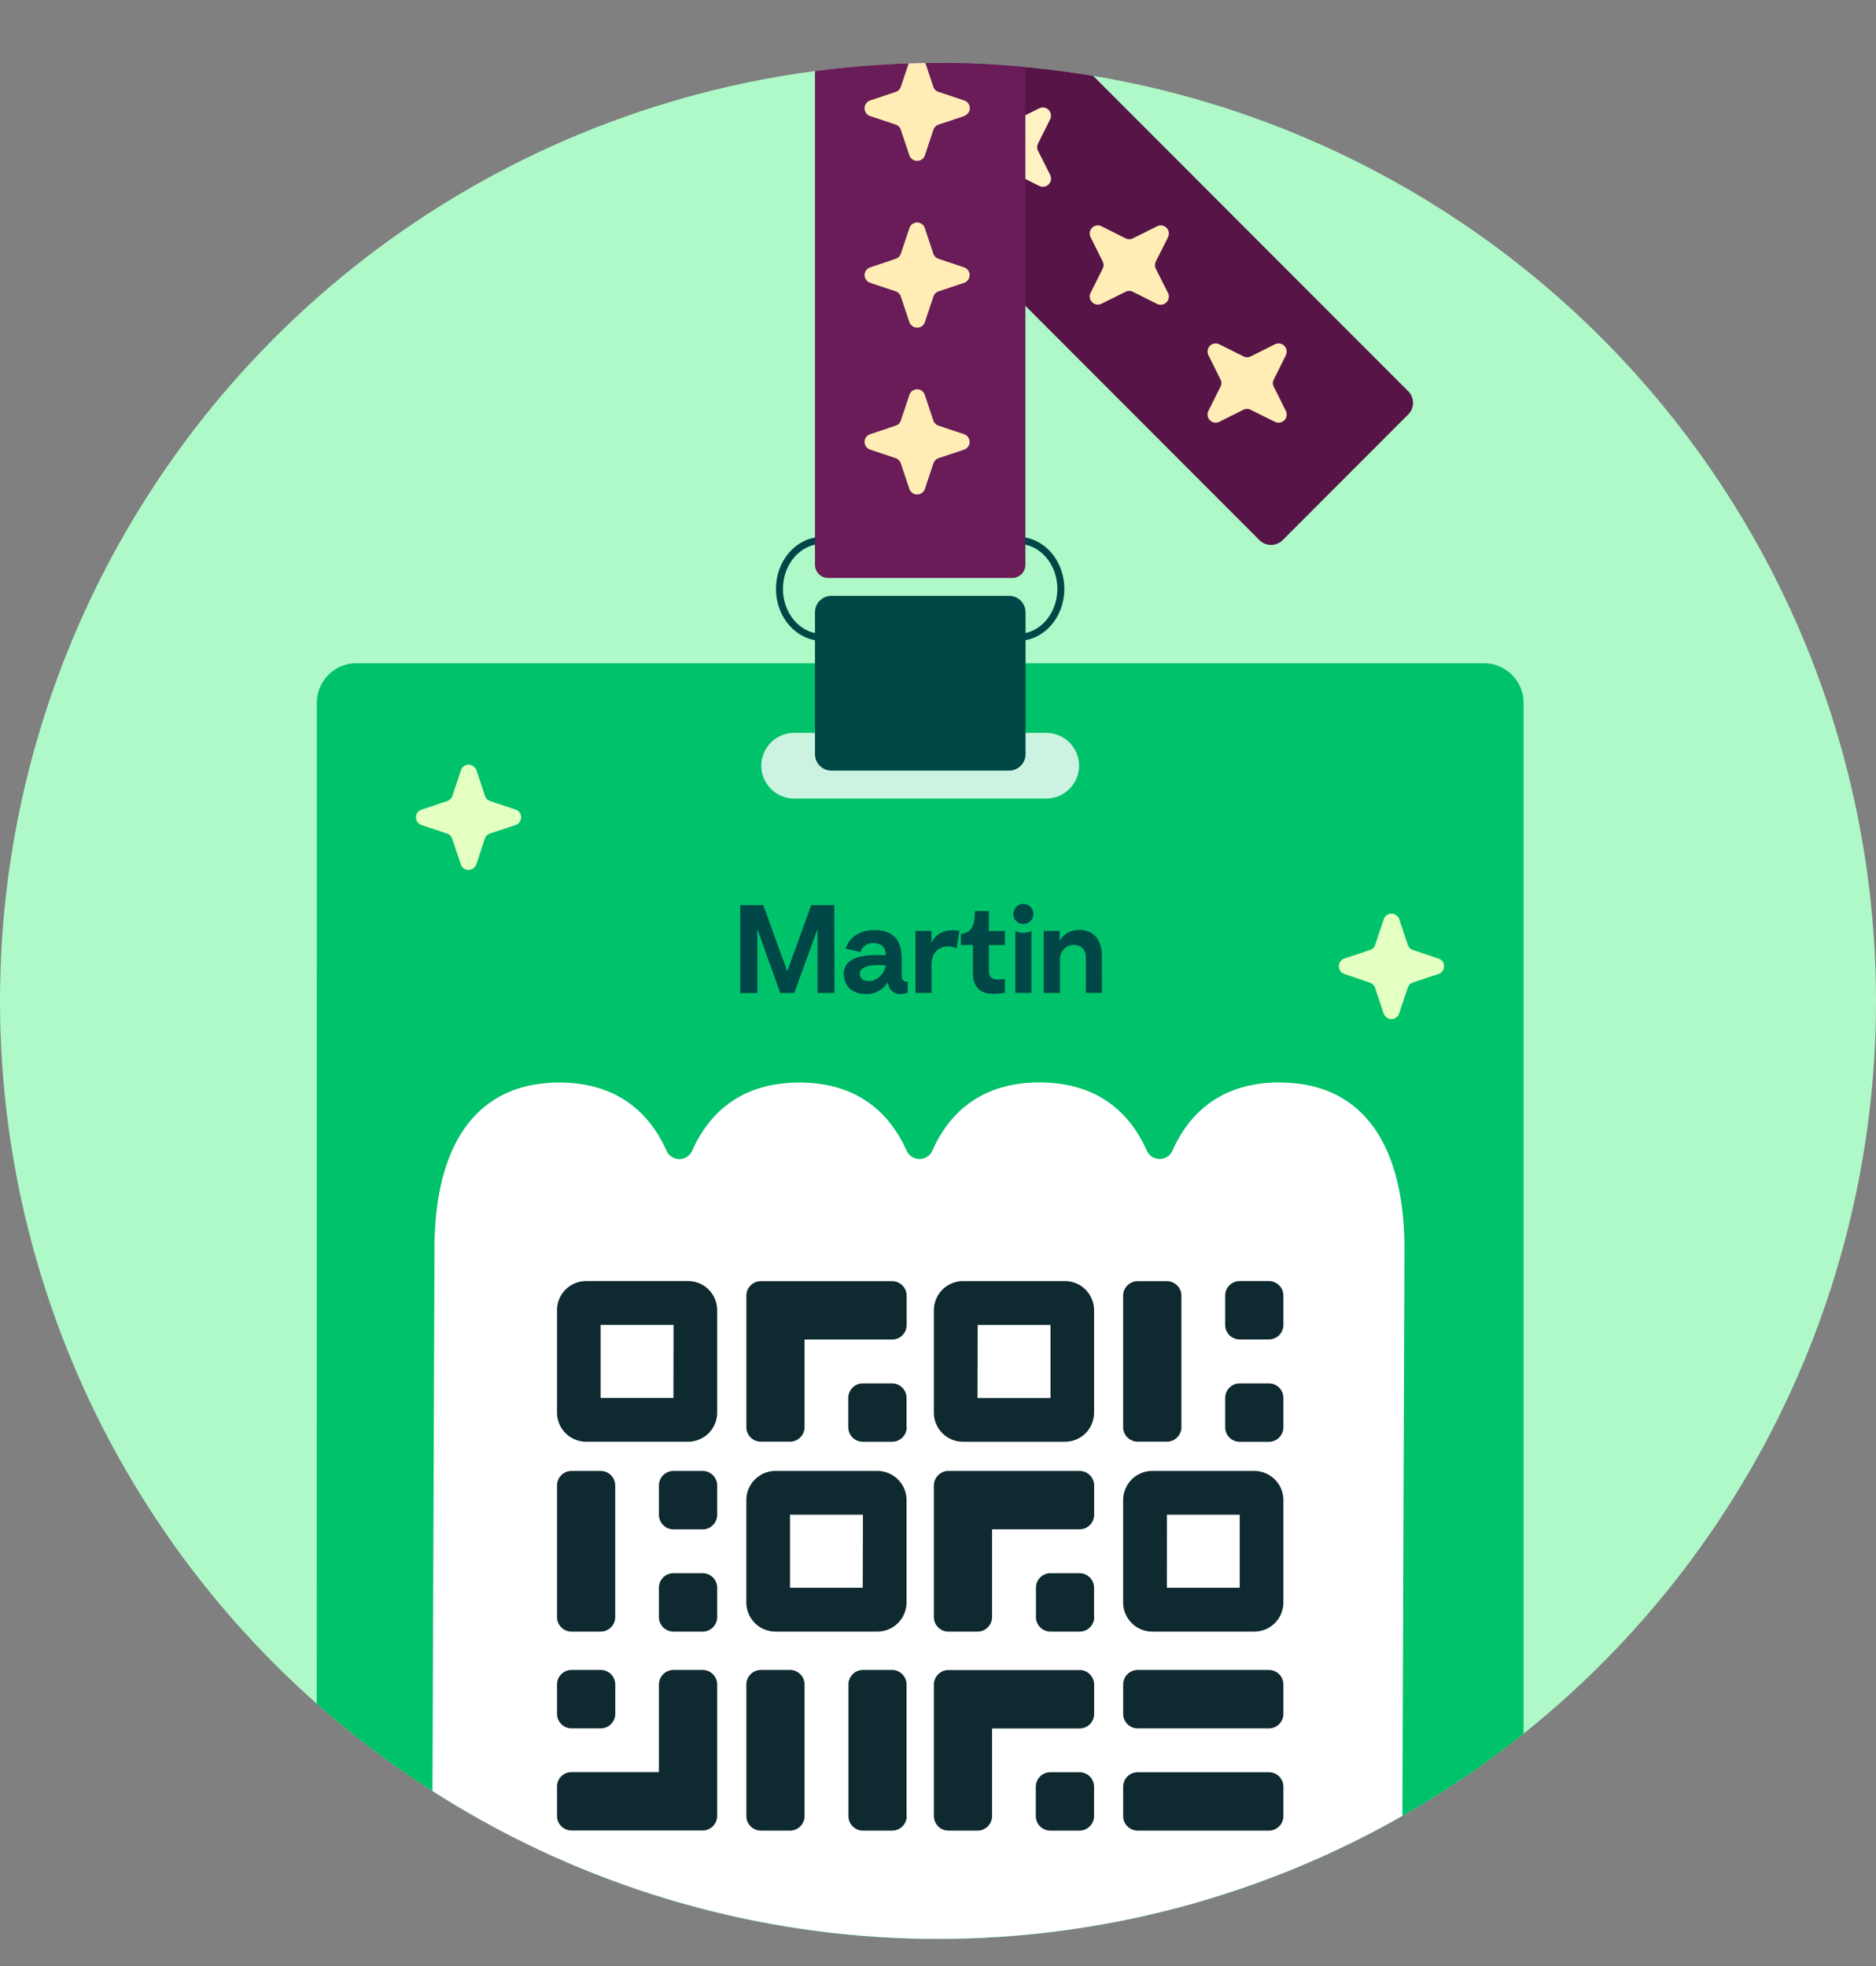
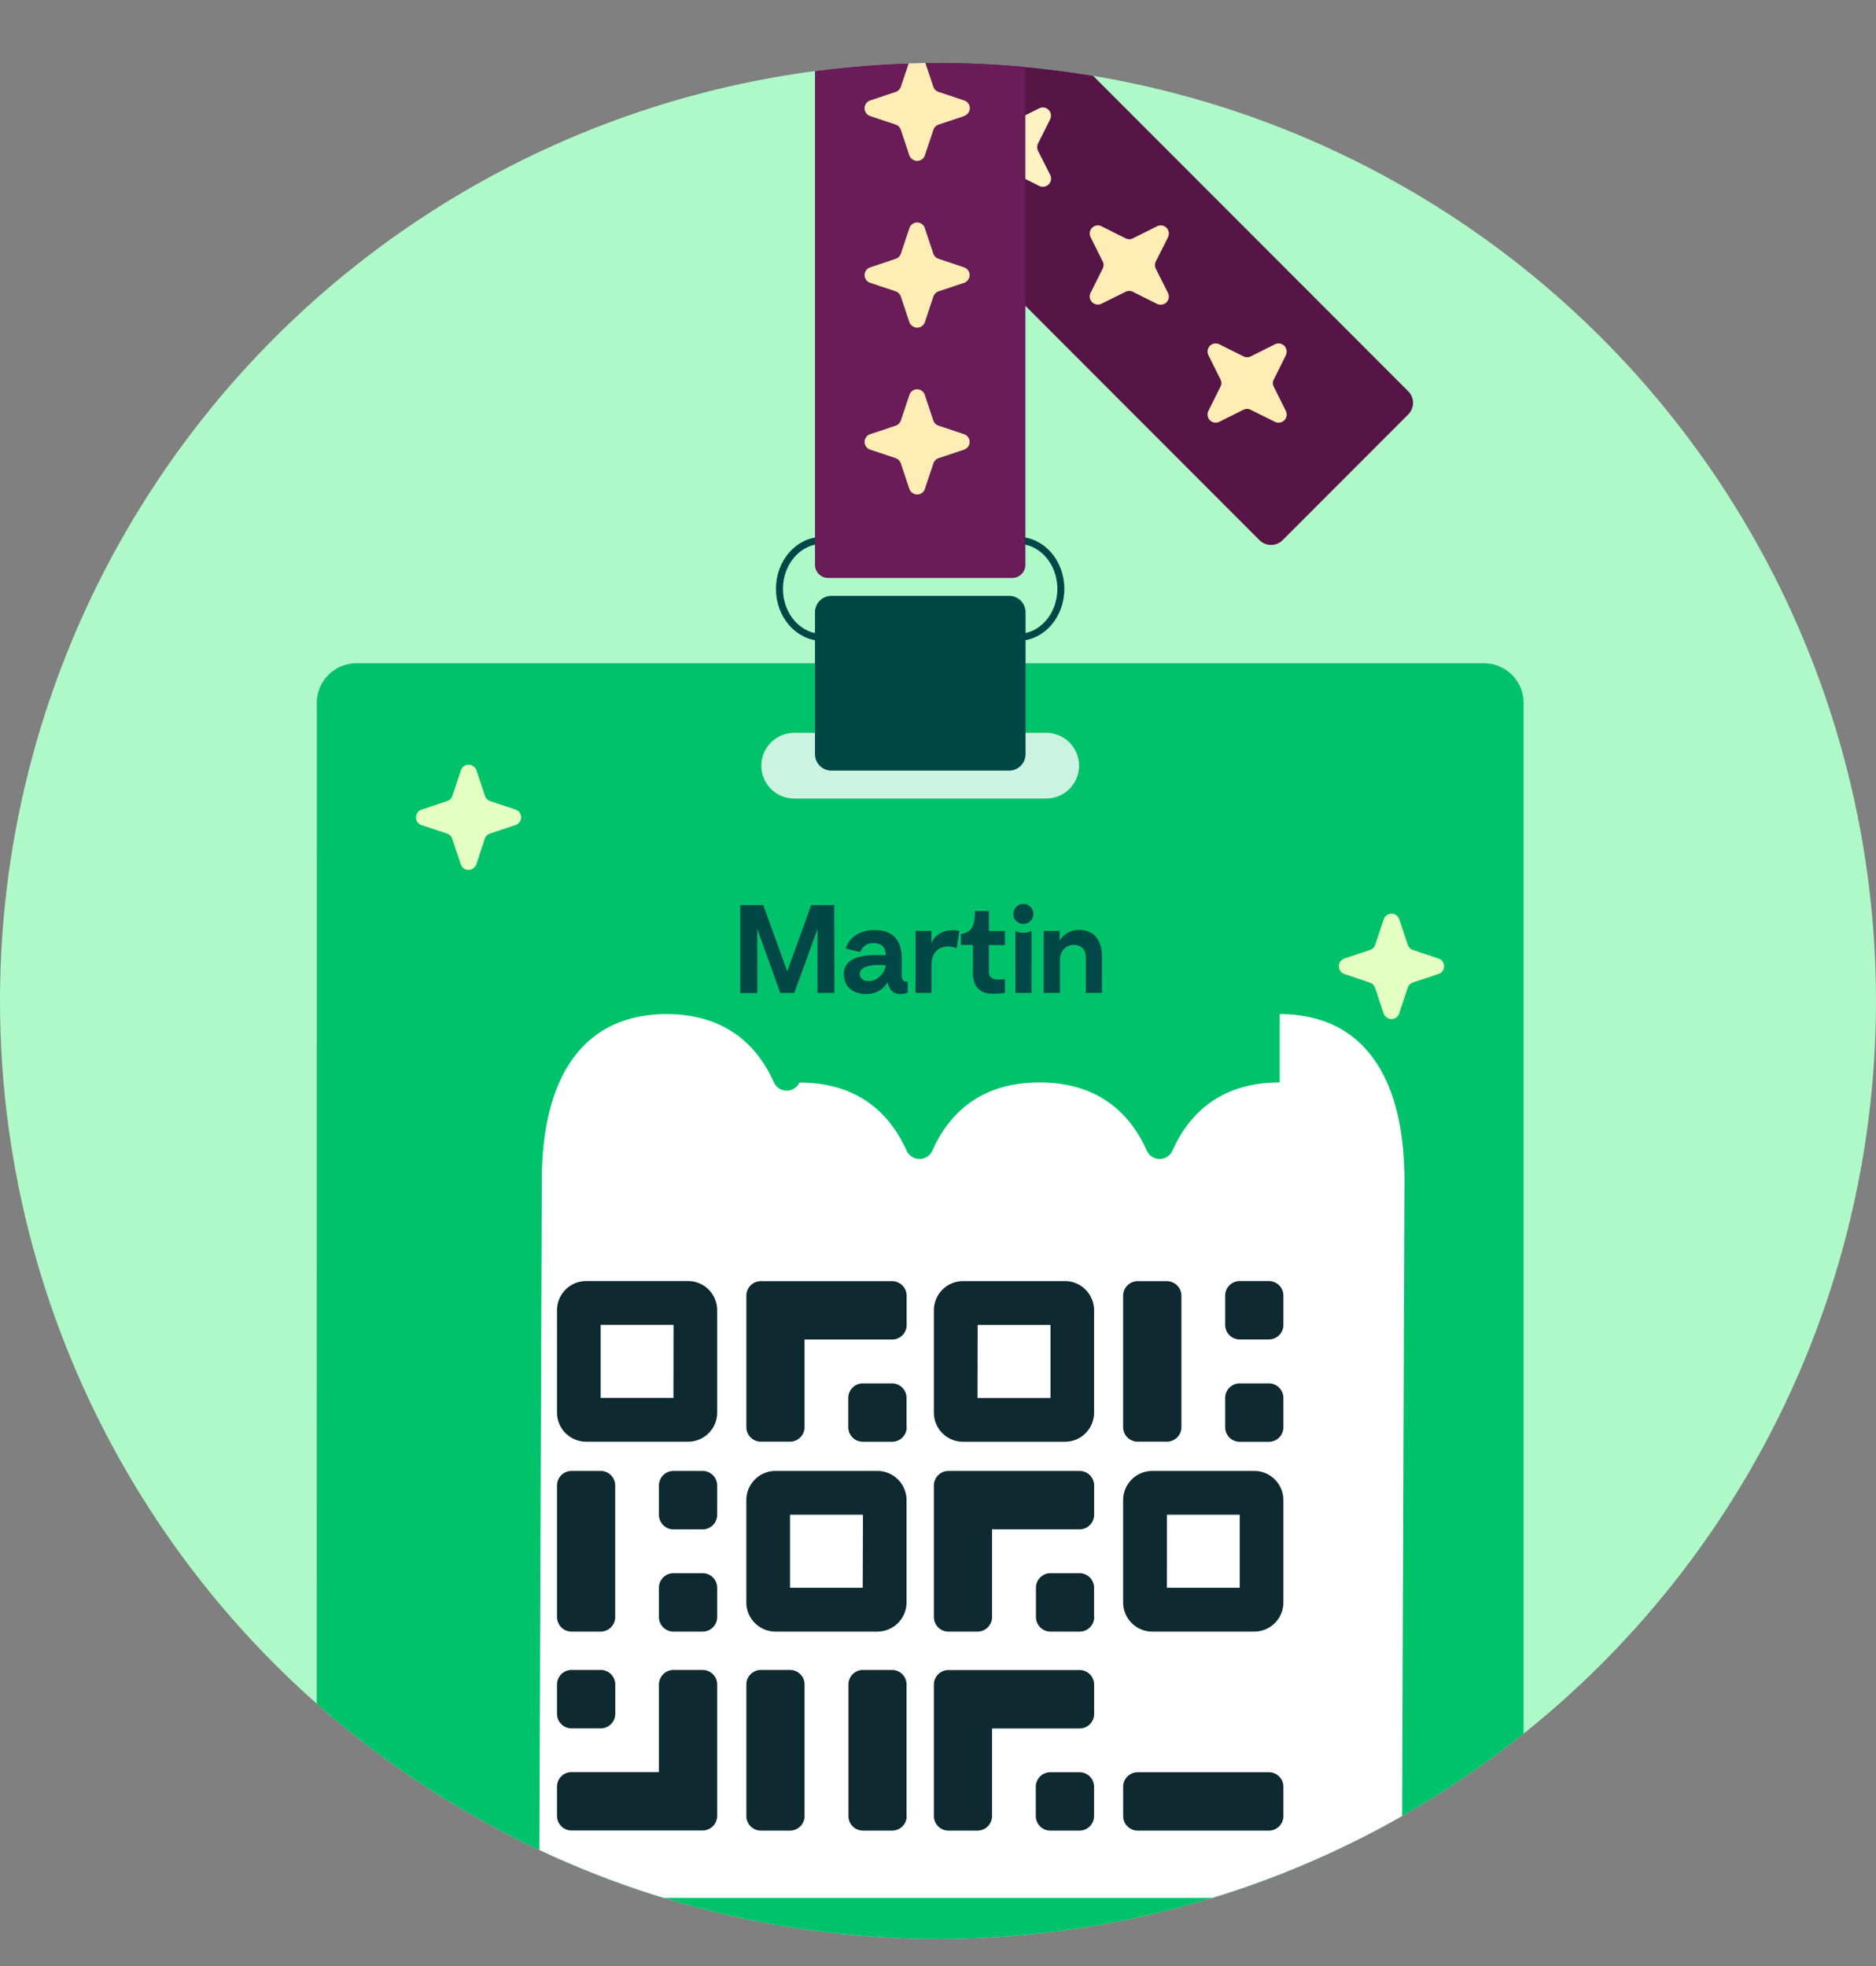
<svg xmlns="http://www.w3.org/2000/svg" id="Layer_1" data-name="Layer 1" viewBox="0 0 600 628.88">
  <rect x="0" y="0" width="600" height="628.88" fill="#808080" stroke="none" />
  <defs>
    <clipPath id="clip-path" transform="translate(0 20.13)">
      <circle cx="300" cy="300" r="300" style="fill: none" />
    </clipPath>
  </defs>
  <g style="clip-path: url(#clip-path)">
    <path d="M300,600c165.69,0,300-134.31,300-300S465.69,0,300,0,0,134.31,0,300,134.31,600,300,600" transform="translate(0 20.13)" style="fill: #aff8c8" />
    <path d="M101.33,204.74A12.69,12.69,0,0,1,114,192H474.59a12.71,12.71,0,0,1,12.7,12.7V596.05a12.71,12.71,0,0,1-12.7,12.7H114a12.69,12.69,0,0,1-12.7-12.7Z" transform="translate(0 20.13)" style="fill: #00c26b" />
-     <path d="M409.29,326.07c-16.68,0-28.1,7.85-34.33,21.89a4.51,4.51,0,0,1-1.65,1.89,4.5,4.5,0,0,1-6.5-1.89c-6.2-14-17.65-21.89-34.33-21.89s-28.1,7.85-34.31,21.89a4.49,4.49,0,0,1-4.09,2.6,4.37,4.37,0,0,1-2.4-.71A4.47,4.47,0,0,1,290,348c-6.23-14-17.65-21.89-34.33-21.89s-28.1,7.85-34.33,21.89a4.46,4.46,0,0,1-6.47,1.89,4.34,4.34,0,0,1-1.66-1.89c-6.23-14-17.68-21.89-34.33-21.89-26.61,0-39.92,20-39.92,53.29l-.83,224.9a4.47,4.47,0,0,0,4.46,4.49H443.87a4.47,4.47,0,0,0,4.49-4.49l.83-224.9c0-33.31-13.29-53.29-39.9-53.29" transform="translate(0 20.13)" style="fill: #fff" />
+     <path d="M409.29,326.07c-16.68,0-28.1,7.85-34.33,21.89a4.51,4.51,0,0,1-1.65,1.89,4.5,4.5,0,0,1-6.5-1.89c-6.2-14-17.65-21.89-34.33-21.89s-28.1,7.85-34.31,21.89a4.49,4.49,0,0,1-4.09,2.6,4.37,4.37,0,0,1-2.4-.71A4.47,4.47,0,0,1,290,348c-6.23-14-17.65-21.89-34.33-21.89a4.46,4.46,0,0,1-6.47,1.89,4.34,4.34,0,0,1-1.66-1.89c-6.23-14-17.68-21.89-34.33-21.89-26.61,0-39.92,20-39.92,53.29l-.83,224.9a4.47,4.47,0,0,0,4.46,4.49H443.87a4.47,4.47,0,0,0,4.49-4.49l.83-224.9c0-33.31-13.29-53.29-39.9-53.29" transform="translate(0 20.13)" style="fill: #fff" />
    <path d="M254,214.27h80.61a10.48,10.48,0,0,1,0,21H254a10.48,10.48,0,0,1,0-21" transform="translate(0 20.13)" style="fill: #ccf3e1" />
    <path d="M262.94,152.72h62.71c7.53,0,13.64,6.94,13.64,15.5s-6.11,15.49-13.64,15.49H262.94c-7.53,0-13.65-6.94-13.65-15.49S255.41,152.72,262.94,152.72Z" transform="translate(0 20.13)" style="fill: none;stroke: #004747;stroke-width: 2.233px" />
    <path d="M345,277.3a6.94,6.94,0,0,0-6.07,3.43v-3.11h-5.13v19.82H339V286.89c0-3.12,2.22-4.8,4.23-4.8,2.19,0,4.06,1,4.06,4.16v11.19h5.14V285.93c0-6-3-8.63-7.36-8.63m-20.32,20.14h5.14V277.62a5.8,5.8,0,0,1-5.14,0Zm-.64-25.26a3.13,3.13,0,0,0,3.21,3.2,3.2,3.2,0,1,0-3.21-3.2m-16.79,9.91h3.85v8.64c0,6,3.34,7,6.79,7a25.89,25.89,0,0,0,3.45-.32V293c-1.82.23-5.13.71-5.13-2.4v-8.48h5.13v-4.47h-5.13v-6.39h-4.47c0,4.59-.93,6.83-4.49,7.35Zm-9.41-.35v-4.12h-5.11v19.82h5.11v-9c0-5.28,4.25-6.83,8.07-5.28l.89-5.55c-3.64-.76-7.78.44-9,4.12M275,291.25c0-2.48,4.36-3,8.32-2.6-.4,2.56-2.73,4.83-5,5-2.11.12-3.32-.72-3.32-2.35m-5.1.24c0,3.55,2.54,6.27,7.11,6.27a7.72,7.72,0,0,0,6.9-3.83c.37,2.35,1.79,3.83,4,3.83a5.81,5.81,0,0,0,2.4-.48v-3.52c-.64.24-1.92-.08-1.92-2v-5.36c0-7.35-4.28-9.11-8.72-9.11-5.11,0-8.31,2.8-9.17,5.95l4.71,1.08a4,4,0,0,1,4.14-2.83c2.89,0,3.93,1.51,3.93,3.87-7.83-.48-13.42.84-13.42,6.12m-3.05-22.18h-7.35l-7.68,21.18-7.67-21.18h-7.35v28.13h5.45V277l7.35,20.46h4.47L261.46,277v20.46h5.43Z" transform="translate(0 20.13)" style="fill: #004747" />
    <path d="M359.21,459.67v32.7a9.34,9.34,0,0,0,9.34,9.35h32.59a9.34,9.34,0,0,0,9.33-9.35v-32.7a9.34,9.34,0,0,0-9.33-9.34H368.55a9.34,9.34,0,0,0-9.34,9.34m14,4.67h23.29V487.7H373.2Z" transform="translate(0 20.13)" style="fill: #0f2930" />
    <path d="M298.68,398.94v32.7A9.32,9.32,0,0,0,308,441h32.62a9.25,9.25,0,0,0,6.57-2.73,9.41,9.41,0,0,0,2.73-6.61v-32.7a9.39,9.39,0,0,0-2.73-6.61,9.26,9.26,0,0,0-6.57-2.74H308a9.34,9.34,0,0,0-9.31,9.35m14,4.67h23.29V427H312.64Z" transform="translate(0 20.13)" style="fill: #0f2930" />
    <path d="M410.47,436.31V427a4.66,4.66,0,0,0-4.65-4.67h-9.33a4.66,4.66,0,0,0-4.65,4.67v9.34a4.67,4.67,0,0,0,4.65,4.68h9.33a4.67,4.67,0,0,0,4.65-4.68" transform="translate(0 20.13)" style="fill: #0f2930" />
    <path d="M317.29,497.05V469h28a4.66,4.66,0,0,0,4.65-4.68V455a4.66,4.66,0,0,0-4.65-4.67H303.33a4.68,4.68,0,0,0-4.65,4.67v42.05a4.63,4.63,0,0,0,1.37,3.3,4.57,4.57,0,0,0,3.28,1.37h9.31a4.61,4.61,0,0,0,3.29-1.37,4.66,4.66,0,0,0,1.36-3.3" transform="translate(0 20.13)" style="fill: #0f2930" />
    <path d="M410.47,403.61v-9.34a4.66,4.66,0,0,0-4.65-4.67h-9.33a4.66,4.66,0,0,0-4.65,4.67v9.34a4.66,4.66,0,0,0,4.65,4.67h9.33a4.66,4.66,0,0,0,4.65-4.67" transform="translate(0 20.13)" style="fill: #0f2930" />
    <path d="M349.91,497.05V487.7a4.66,4.66,0,0,0-4.65-4.67H336a4.66,4.66,0,0,0-4.67,4.67v9.35a4.66,4.66,0,0,0,4.67,4.67h9.31a4.66,4.66,0,0,0,4.65-4.67" transform="translate(0 20.13)" style="fill: #0f2930" />
    <path d="M377.85,436.31v-42a4.67,4.67,0,0,0-4.65-4.68h-9.31a4.68,4.68,0,0,0-4.68,4.68v42a4.67,4.67,0,0,0,4.68,4.67h9.31a4.66,4.66,0,0,0,4.65-4.67" transform="translate(0 20.13)" style="fill: #0f2930" />
    <path d="M317.29,560.7v-28h28a4.66,4.66,0,0,0,4.65-4.67v-9.35a4.66,4.66,0,0,0-4.65-4.67H303.33a4.68,4.68,0,0,0-4.65,4.67V560.7a4.68,4.68,0,0,0,4.65,4.67h9.31a4.66,4.66,0,0,0,4.65-4.67" transform="translate(0 20.13)" style="fill: #0f2930" />
    <path d="M349.91,560.7v-9.34a4.66,4.66,0,0,0-4.65-4.67h-9.33a4.66,4.66,0,0,0-4.65,4.67v9.34a4.66,4.66,0,0,0,4.65,4.67h9.33a4.66,4.66,0,0,0,4.65-4.67" transform="translate(0 20.13)" style="fill: #0f2930" />
-     <path d="M363.89,532.67h41.93a4.66,4.66,0,0,0,4.65-4.67v-9.35a4.66,4.66,0,0,0-4.65-4.67H363.89a4.66,4.66,0,0,0-4.67,4.67V528a4.66,4.66,0,0,0,4.67,4.67" transform="translate(0 20.13)" style="fill: #0f2930" />
    <path d="M363.89,565.37h41.93a4.66,4.66,0,0,0,4.65-4.67v-9.34a4.66,4.66,0,0,0-4.65-4.67H363.89a4.66,4.66,0,0,0-4.67,4.67v9.34a4.66,4.66,0,0,0,4.67,4.67" transform="translate(0 20.13)" style="fill: #0f2930" />
    <path d="M229.38,431.64v-32.7a9.41,9.41,0,0,0-2.73-6.61,9.29,9.29,0,0,0-6.58-2.73H187.45a9.32,9.32,0,0,0-9.3,9.34v32.7a9.34,9.34,0,0,0,9.3,9.35h32.62a9.34,9.34,0,0,0,9.31-9.35m-14-4.67H192.11V403.61h23.31Z" transform="translate(0 20.13)" style="fill: #0f2930" />
    <path d="M289.94,492.38V459.67a9.34,9.34,0,0,0-9.31-9.34H248a9.34,9.34,0,0,0-9.3,9.34v32.71a9.34,9.34,0,0,0,9.3,9.34h32.62a9.34,9.34,0,0,0,9.31-9.34m-14-4.68H252.67V464.34H276Z" transform="translate(0 20.13)" style="fill: #0f2930" />
    <path d="M229.38,497.05V487.7a4.66,4.66,0,0,0-4.65-4.67h-9.31a4.67,4.67,0,0,0-4.68,4.67v9.35a4.67,4.67,0,0,0,4.68,4.67h9.31a4.66,4.66,0,0,0,4.65-4.67" transform="translate(0 20.13)" style="fill: #0f2930" />
    <path d="M257.32,436.31v-28h28a4.66,4.66,0,0,0,4.65-4.67v-9.34a4.66,4.66,0,0,0-4.65-4.67H243.36a4.64,4.64,0,0,0-4.65,4.67v42a4.66,4.66,0,0,0,4.65,4.68h9.31a4.68,4.68,0,0,0,4.65-4.68" transform="translate(0 20.13)" style="fill: #0f2930" />
    <path d="M229.38,464.34V455a4.66,4.66,0,0,0-4.65-4.67h-9.31a4.67,4.67,0,0,0-4.68,4.67v9.34a4.68,4.68,0,0,0,4.68,4.68h9.31a4.67,4.67,0,0,0,4.65-4.68" transform="translate(0 20.13)" style="fill: #0f2930" />
    <path d="M289.94,436.32V427a4.66,4.66,0,0,0-4.65-4.67H276A4.66,4.66,0,0,0,271.3,427v9.35A4.66,4.66,0,0,0,276,441h9.34a4.66,4.66,0,0,0,4.65-4.67" transform="translate(0 20.13)" style="fill: #0f2930" />
    <path d="M196.76,497.05V455a4.66,4.66,0,0,0-4.65-4.67H182.8a4.66,4.66,0,0,0-4.65,4.67v42.05a4.66,4.66,0,0,0,4.65,4.67h9.31a4.66,4.66,0,0,0,4.65-4.67" transform="translate(0 20.13)" style="fill: #0f2930" />
    <path d="M210.74,518.65v28H182.8a4.64,4.64,0,0,0-4.65,4.67v9.34a4.66,4.66,0,0,0,4.65,4.67h41.93a4.68,4.68,0,0,0,4.65-4.67V518.65a4.68,4.68,0,0,0-4.65-4.67h-9.31a4.68,4.68,0,0,0-3.31,1.37,4.76,4.76,0,0,0-1.37,3.3" transform="translate(0 20.13)" style="fill: #0f2930" />
    <path d="M178.15,518.65V528a4.66,4.66,0,0,0,4.65,4.67h9.31a4.66,4.66,0,0,0,4.67-4.67v-9.35a4.66,4.66,0,0,0-4.67-4.67H182.8a4.66,4.66,0,0,0-4.65,4.67" transform="translate(0 20.13)" style="fill: #0f2930" />
    <path d="M257.32,560.7V518.65a4.66,4.66,0,0,0-4.65-4.67h-9.31a4.66,4.66,0,0,0-4.65,4.67V560.7a4.66,4.66,0,0,0,4.65,4.67h9.31a4.66,4.66,0,0,0,4.65-4.67" transform="translate(0 20.13)" style="fill: #0f2930" />
    <path d="M289.94,560.7V518.65a4.66,4.66,0,0,0-4.65-4.67H276a4.66,4.66,0,0,0-4.65,4.67V560.7a4.66,4.66,0,0,0,4.65,4.67h9.34a4.66,4.66,0,0,0,4.65-4.67" transform="translate(0 20.13)" style="fill: #0f2930" />
    <path d="M265.92,170.44h56.77A5.26,5.26,0,0,1,328,175.7v45.38a5.26,5.26,0,0,1-5.26,5.26H265.92a5.25,5.25,0,0,1-5.26-5.26V175.7a5.25,5.25,0,0,1,5.26-5.26" transform="translate(0 20.13)" style="fill: #004747" />
    <path d="M279.62,21.86l40.14-40.18a5.27,5.27,0,0,1,7.44,0L450.38,105a5.25,5.25,0,0,1,0,7.44l-40.14,40.18a5.27,5.27,0,0,1-7.44,0L279.62,29.3a5.27,5.27,0,0,1,0-7.44" transform="translate(0 20.13)" style="fill: #571447" />
    <path d="M335.85,18.06,332,25.77a3,3,0,0,0-.27,1.17,2.48,2.48,0,0,0,.27,1.17l3.88,7.71a2.72,2.72,0,0,1,.24,1.59,2.64,2.64,0,0,1-.72,1.43,2.68,2.68,0,0,1-1.45.73,2.62,2.62,0,0,1-1.58-.24l-7.72-3.86a2.54,2.54,0,0,0-1.15-.28,2.57,2.57,0,0,0-1.18.28l-7.67,3.84a2.74,2.74,0,0,1-1.61.26,2.61,2.61,0,0,1-1.41-.74,2.65,2.65,0,0,1-.75-1.43,2.58,2.58,0,0,1,.26-1.59L315,28.09a2.74,2.74,0,0,0,0-2.33L311.11,18a2.54,2.54,0,0,1-.24-1.58A2.5,2.5,0,0,1,311.6,15a2.52,2.52,0,0,1,1.41-.72,2.64,2.64,0,0,1,1.61.25l7.7,3.86a2.67,2.67,0,0,0,1.17.27,2.47,2.47,0,0,0,1.15-.28l7.73-3.86a2.6,2.6,0,0,1,1.58-.24,2.66,2.66,0,0,1,1.42.73,2.54,2.54,0,0,1,.72,1.45,2.72,2.72,0,0,1-.24,1.59" transform="translate(0 20.13)" style="fill: #fff2c2" />
    <path d="M373.55,55.79l-3.88,7.71a3,3,0,0,0-.27,1.17,2.91,2.91,0,0,0,.27,1.17l3.88,7.71a2.59,2.59,0,0,1-1.93,3.75,2.62,2.62,0,0,1-1.58-.24l-7.72-3.86a2.54,2.54,0,0,0-1.15-.28,2.91,2.91,0,0,0-1.18.28L352.32,77a2.64,2.64,0,0,1-1.61.25,2.47,2.47,0,0,1-1.41-.73,2.54,2.54,0,0,1-.49-3l3.85-7.72a2.93,2.93,0,0,0,.3-1.16,2.47,2.47,0,0,0-.3-1.16l-3.85-7.74a2.69,2.69,0,0,1-.24-1.58A2.57,2.57,0,0,1,350.74,52a2.58,2.58,0,0,1,1.58.25l7.7,3.86a2.67,2.67,0,0,0,1.17.27,2.5,2.5,0,0,0,1.15-.28l7.73-3.86a2.68,2.68,0,0,1,1.58-.24,2.57,2.57,0,0,1,2.16,2.18,2.73,2.73,0,0,1-.26,1.59" transform="translate(0 20.13)" style="fill: #ffedb5" />
    <path d="M411.25,93.52l-3.85,7.72a2.41,2.41,0,0,0,0,2.33l3.85,7.72a2.69,2.69,0,0,1,.24,1.58,2.46,2.46,0,0,1-.72,1.43,2.65,2.65,0,0,1-3,.49L400,110.94a2.42,2.42,0,0,0-1.15-.29,2.76,2.76,0,0,0-1.18.28L390,114.77a2.68,2.68,0,0,1-1.61.26,2.55,2.55,0,0,1-1.41-.74,2.44,2.44,0,0,1-.73-1.43,2.57,2.57,0,0,1,.24-1.59l3.85-7.72a2.5,2.5,0,0,0,.3-1.16,2.58,2.58,0,0,0-.3-1.17l-3.85-7.73a2.69,2.69,0,0,1-.24-1.58,2.57,2.57,0,0,1,2.17-2.16A2.62,2.62,0,0,1,390,90l7.72,3.86a2.53,2.53,0,0,0,1.15.27,2.56,2.56,0,0,0,1.18-.28l7.7-3.86a2.71,2.71,0,0,1,1.58-.24,2.63,2.63,0,0,1,1.44.74,2.78,2.78,0,0,1,.72,1.44,2.73,2.73,0,0,1-.26,1.59" transform="translate(0 20.13)" style="fill: #ffedb5" />
    <path d="M264.87-20.13h58.87a4.21,4.21,0,0,1,4.21,4.2V160.51a4.21,4.21,0,0,1-4.21,4.21H264.87a4.2,4.2,0,0,1-4.21-4.21V-15.93a4.2,4.2,0,0,1,4.21-4.2" transform="translate(0 20.13)" style="fill: #691c57" />
    <path d="M308.36,17l-8.18,2.72a2.38,2.38,0,0,0-1,.63,2.67,2.67,0,0,0-.64,1l-2.73,8.19a2.46,2.46,0,0,1-.93,1.29,2.61,2.61,0,0,1-1.53.5,2.48,2.48,0,0,1-1.52-.5,2.57,2.57,0,0,1-1-1.29l-2.73-8.19a2.6,2.6,0,0,0-.64-1,2.38,2.38,0,0,0-1-.63L278.33,17a2.61,2.61,0,0,1-1.81-2.48A2.59,2.59,0,0,1,278.33,12l8.16-2.74a2.45,2.45,0,0,0,1-.62,2.9,2.9,0,0,0,.62-1l2.75-8.2a2.42,2.42,0,0,1,.94-1.29,2.67,2.67,0,0,1,1.52-.51,2.6,2.6,0,0,1,1.52.51,2.42,2.42,0,0,1,.94,1.29l2.73,8.2a2.59,2.59,0,0,0,.64,1,2.62,2.62,0,0,0,1,.62L308.39,12a2.58,2.58,0,0,1,1.28.94,2.65,2.65,0,0,1,.51,1.53,2.86,2.86,0,0,1-.51,1.53,2.78,2.78,0,0,1-1.31.95" transform="translate(0 20.13)" style="fill: #ffedb5" />
    <path d="M308.36,70.33l-8.18,2.72a2.38,2.38,0,0,0-1,.63,2.67,2.67,0,0,0-.64,1l-2.73,8.19a2.46,2.46,0,0,1-.93,1.29,2.61,2.61,0,0,1-1.53.5,2.48,2.48,0,0,1-1.52-.5,2.57,2.57,0,0,1-1-1.29l-2.73-8.19a2.67,2.67,0,0,0-.64-1,2.38,2.38,0,0,0-1-.63l-8.13-2.72a2.61,2.61,0,0,1-1.81-2.48,2.59,2.59,0,0,1,1.81-2.47l8.16-2.74a2.45,2.45,0,0,0,1-.62,2.9,2.9,0,0,0,.62-1l2.75-8.2a2.42,2.42,0,0,1,.94-1.29,2.67,2.67,0,0,1,1.52-.51,2.6,2.6,0,0,1,1.52.51,2.42,2.42,0,0,1,.94,1.29l2.73,8.2a2.52,2.52,0,0,0,.64,1,2.62,2.62,0,0,0,1,.62l8.18,2.74a2.58,2.58,0,0,1,1.28.94,2.67,2.67,0,0,1,.51,1.53,2.86,2.86,0,0,1-.51,1.53,2.78,2.78,0,0,1-1.31,1" transform="translate(0 20.13)" style="fill: #ffedb5" />
    <path d="M308.36,123.69l-8.18,2.72a2.38,2.38,0,0,0-1,.63,2.67,2.67,0,0,0-.64,1l-2.73,8.19a2.46,2.46,0,0,1-.93,1.29,2.61,2.61,0,0,1-1.53.5,2.48,2.48,0,0,1-1.52-.5,2.57,2.57,0,0,1-1-1.29l-2.73-8.19a2.67,2.67,0,0,0-.64-1,2.38,2.38,0,0,0-1-.63l-8.13-2.72a2.61,2.61,0,0,1-1.81-2.48,2.59,2.59,0,0,1,1.81-2.47l8.16-2.74a2.45,2.45,0,0,0,1-.62,2.9,2.9,0,0,0,.62-1l2.75-8.2a2.49,2.49,0,0,1,.94-1.3,2.73,2.73,0,0,1,1.52-.5,2.6,2.6,0,0,1,1.52.51,2.42,2.42,0,0,1,.94,1.29l2.73,8.2a2.52,2.52,0,0,0,.64,1,2.62,2.62,0,0,0,1,.62l8.18,2.74a2.52,2.52,0,0,1,1.28.94,2.67,2.67,0,0,1,.51,1.53,2.64,2.64,0,0,1-1.82,2.48" transform="translate(0 20.13)" style="fill: #ffedb5" />
    <path d="M164.89,243.75l-8.19,2.72a2.67,2.67,0,0,0-1.65,1.65l-2.7,8.19a2.65,2.65,0,0,1-1,1.29,2.46,2.46,0,0,1-1.52.5,2.52,2.52,0,0,1-1.52-.5,2.42,2.42,0,0,1-.94-1.29l-2.75-8.19a2.31,2.31,0,0,0-.62-1,2.69,2.69,0,0,0-1-.63l-8.16-2.72a2.56,2.56,0,0,1-1.31-.95,2.6,2.6,0,0,1-.48-1.53,2.64,2.64,0,0,1,.48-1.53,2.6,2.6,0,0,1,1.31-.94l8.18-2.74a2.62,2.62,0,0,0,1.66-1.63l2.73-8.2a2.71,2.71,0,0,1,.93-1.3,2.78,2.78,0,0,1,1.55-.5,2.54,2.54,0,0,1,1.5.51,2.57,2.57,0,0,1,1,1.29l2.73,8.2a2.84,2.84,0,0,0,.62,1,2.56,2.56,0,0,0,1,.62l8.18,2.74a2.61,2.61,0,0,1,1.28.94,2.62,2.62,0,0,1-1.33,4" transform="translate(0 20.13)" style="fill: #e3ffc2" />
    <path d="M460.07,291.39l-8.18,2.72a2.86,2.86,0,0,0-1,.63,2.67,2.67,0,0,0-.64,1L447.5,304a2.46,2.46,0,0,1-.93,1.29,2.51,2.51,0,0,1-1.53.51,2.49,2.49,0,0,1-1.52-.51,2.57,2.57,0,0,1-1-1.29l-2.73-8.19a2.89,2.89,0,0,0-.62-1,2.82,2.82,0,0,0-1-.63L430,291.39a2.6,2.6,0,0,1-1.31-.94,2.69,2.69,0,0,1,0-3.07,2.6,2.6,0,0,1,1.31-.94l8.19-2.74a2.64,2.64,0,0,0,1-.61,2.31,2.31,0,0,0,.62-1l2.75-8.2a2.61,2.61,0,0,1,2.46-1.79,2.52,2.52,0,0,1,1.52.5,2.65,2.65,0,0,1,1,1.29l2.72,8.2a3,3,0,0,0,.62,1,2.54,2.54,0,0,0,1,.62l8.21,2.74a2.76,2.76,0,0,1,1.29.94,2.64,2.64,0,0,1,.48,1.53,2.68,2.68,0,0,1-.51,1.54,2.6,2.6,0,0,1-1.31.94" transform="translate(0 20.13)" style="fill: #e3ffc2" />
  </g>
</svg>